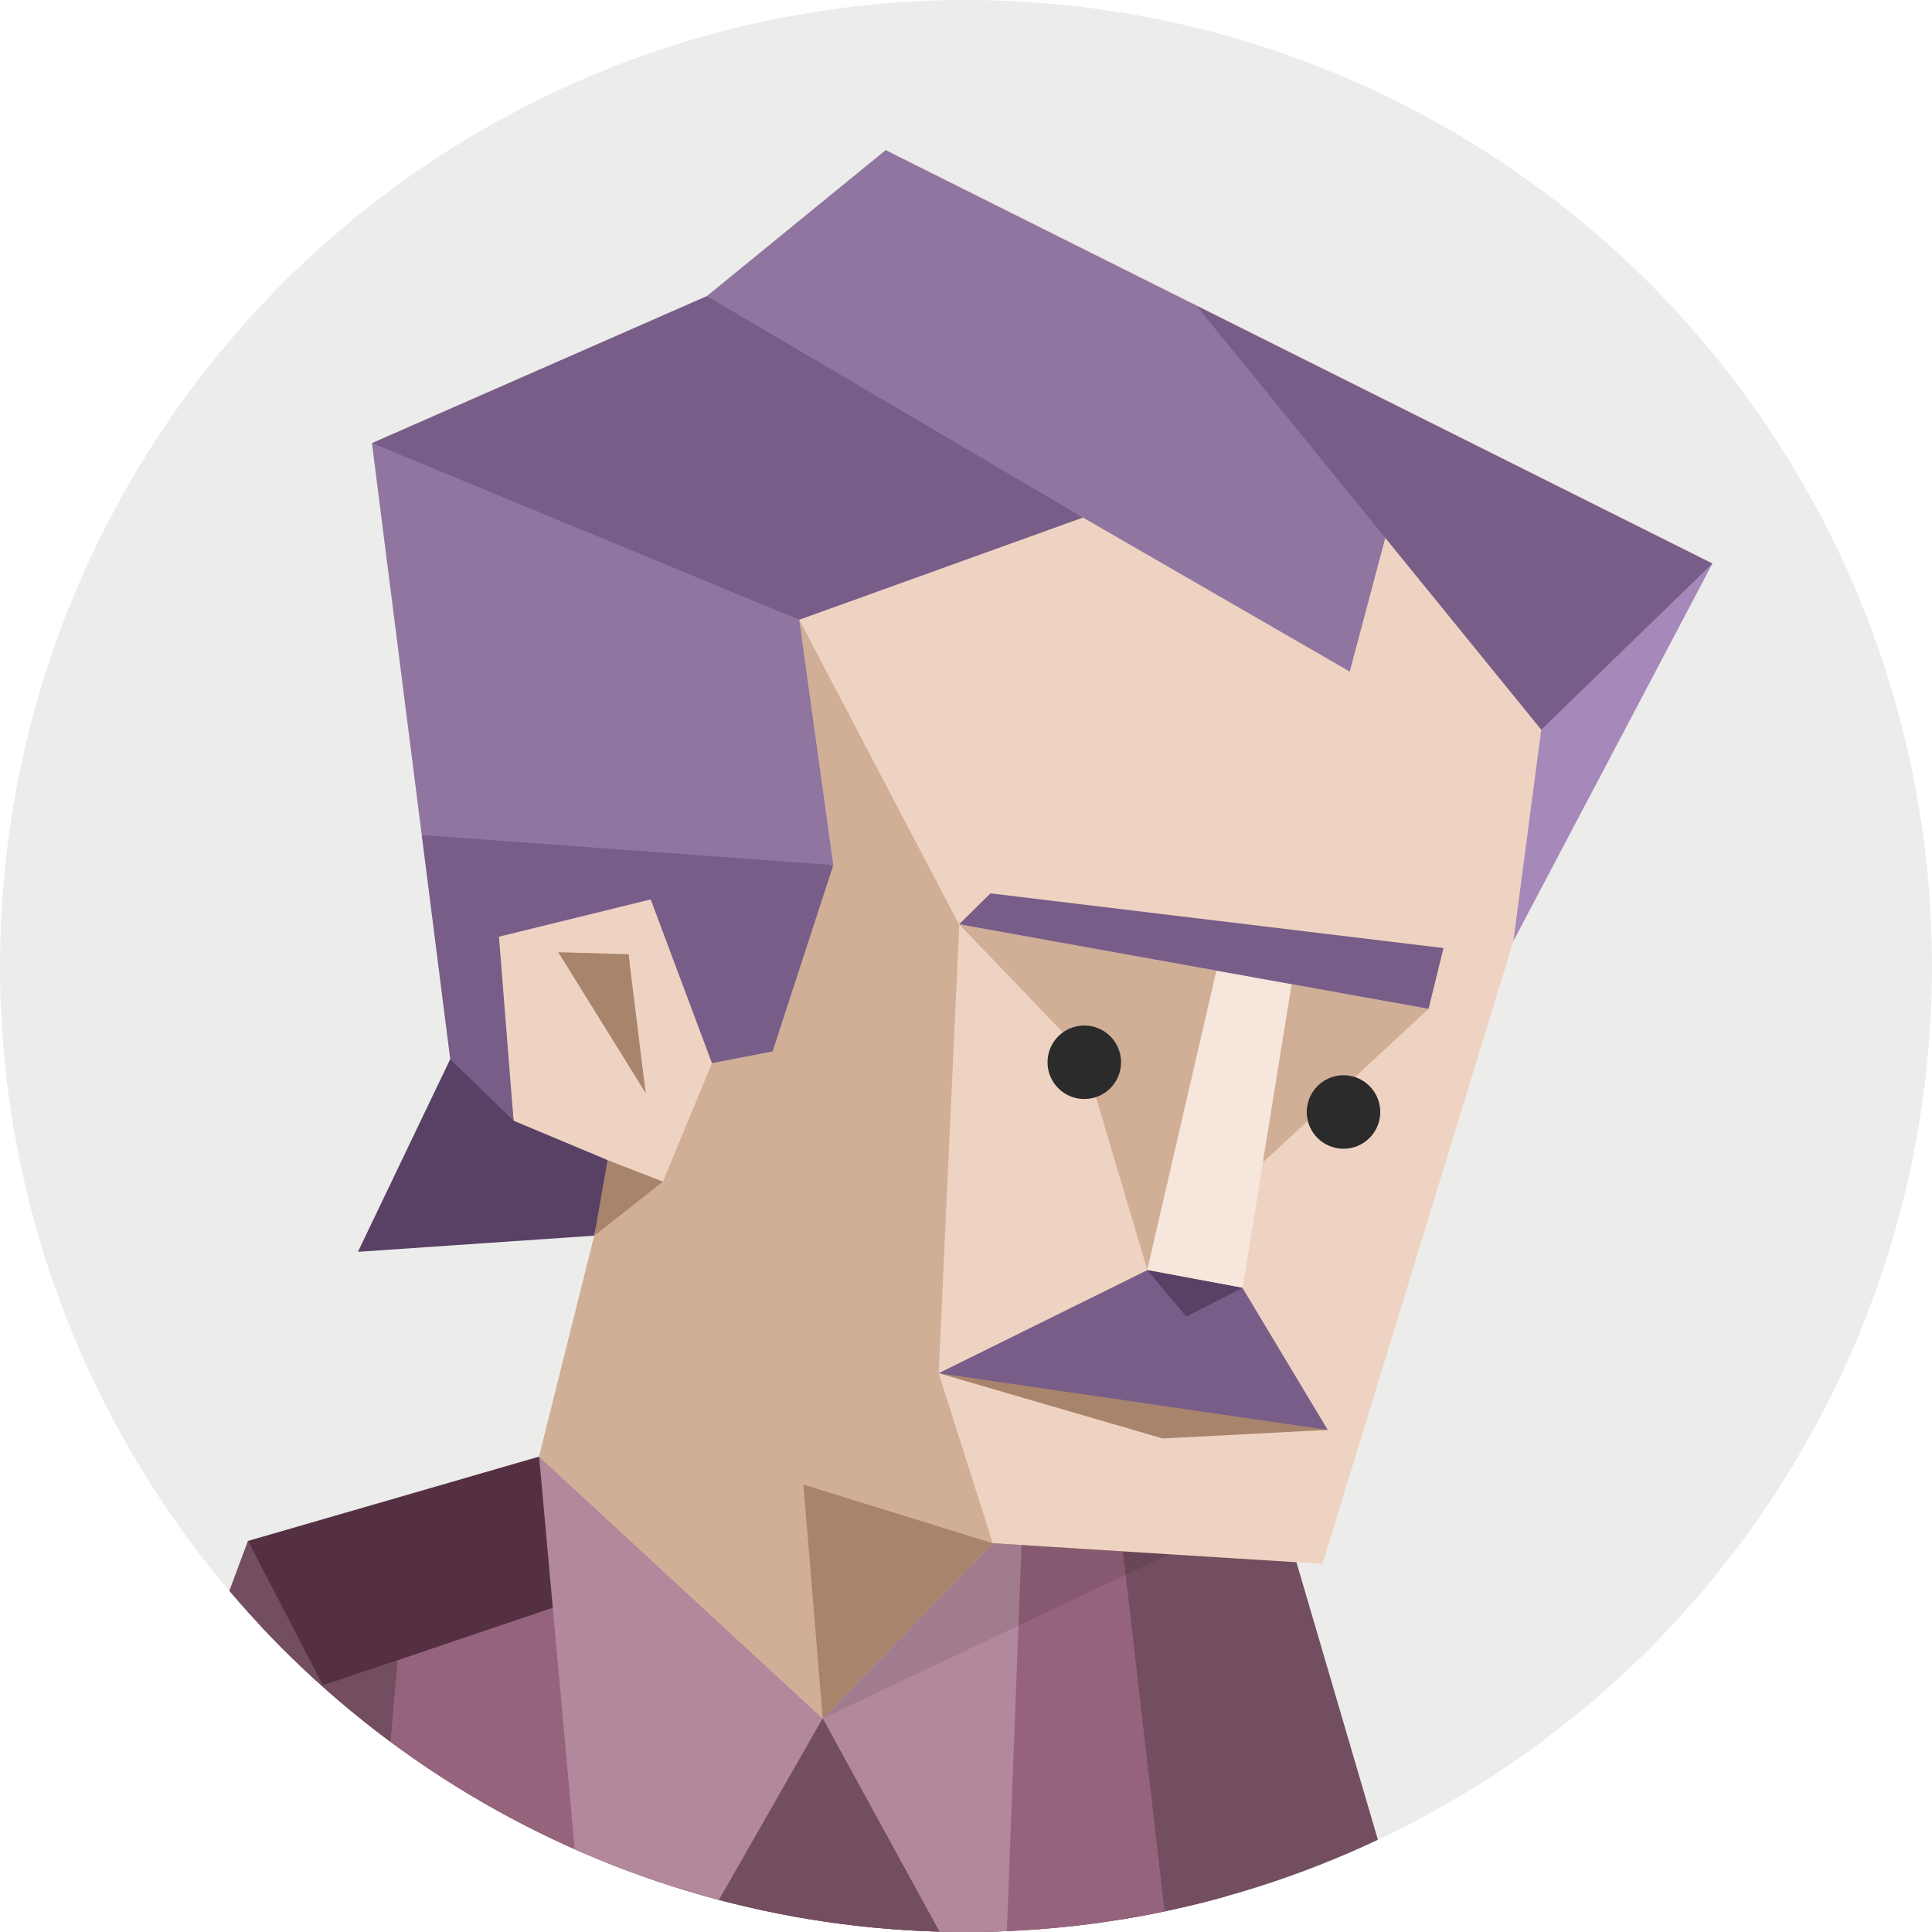
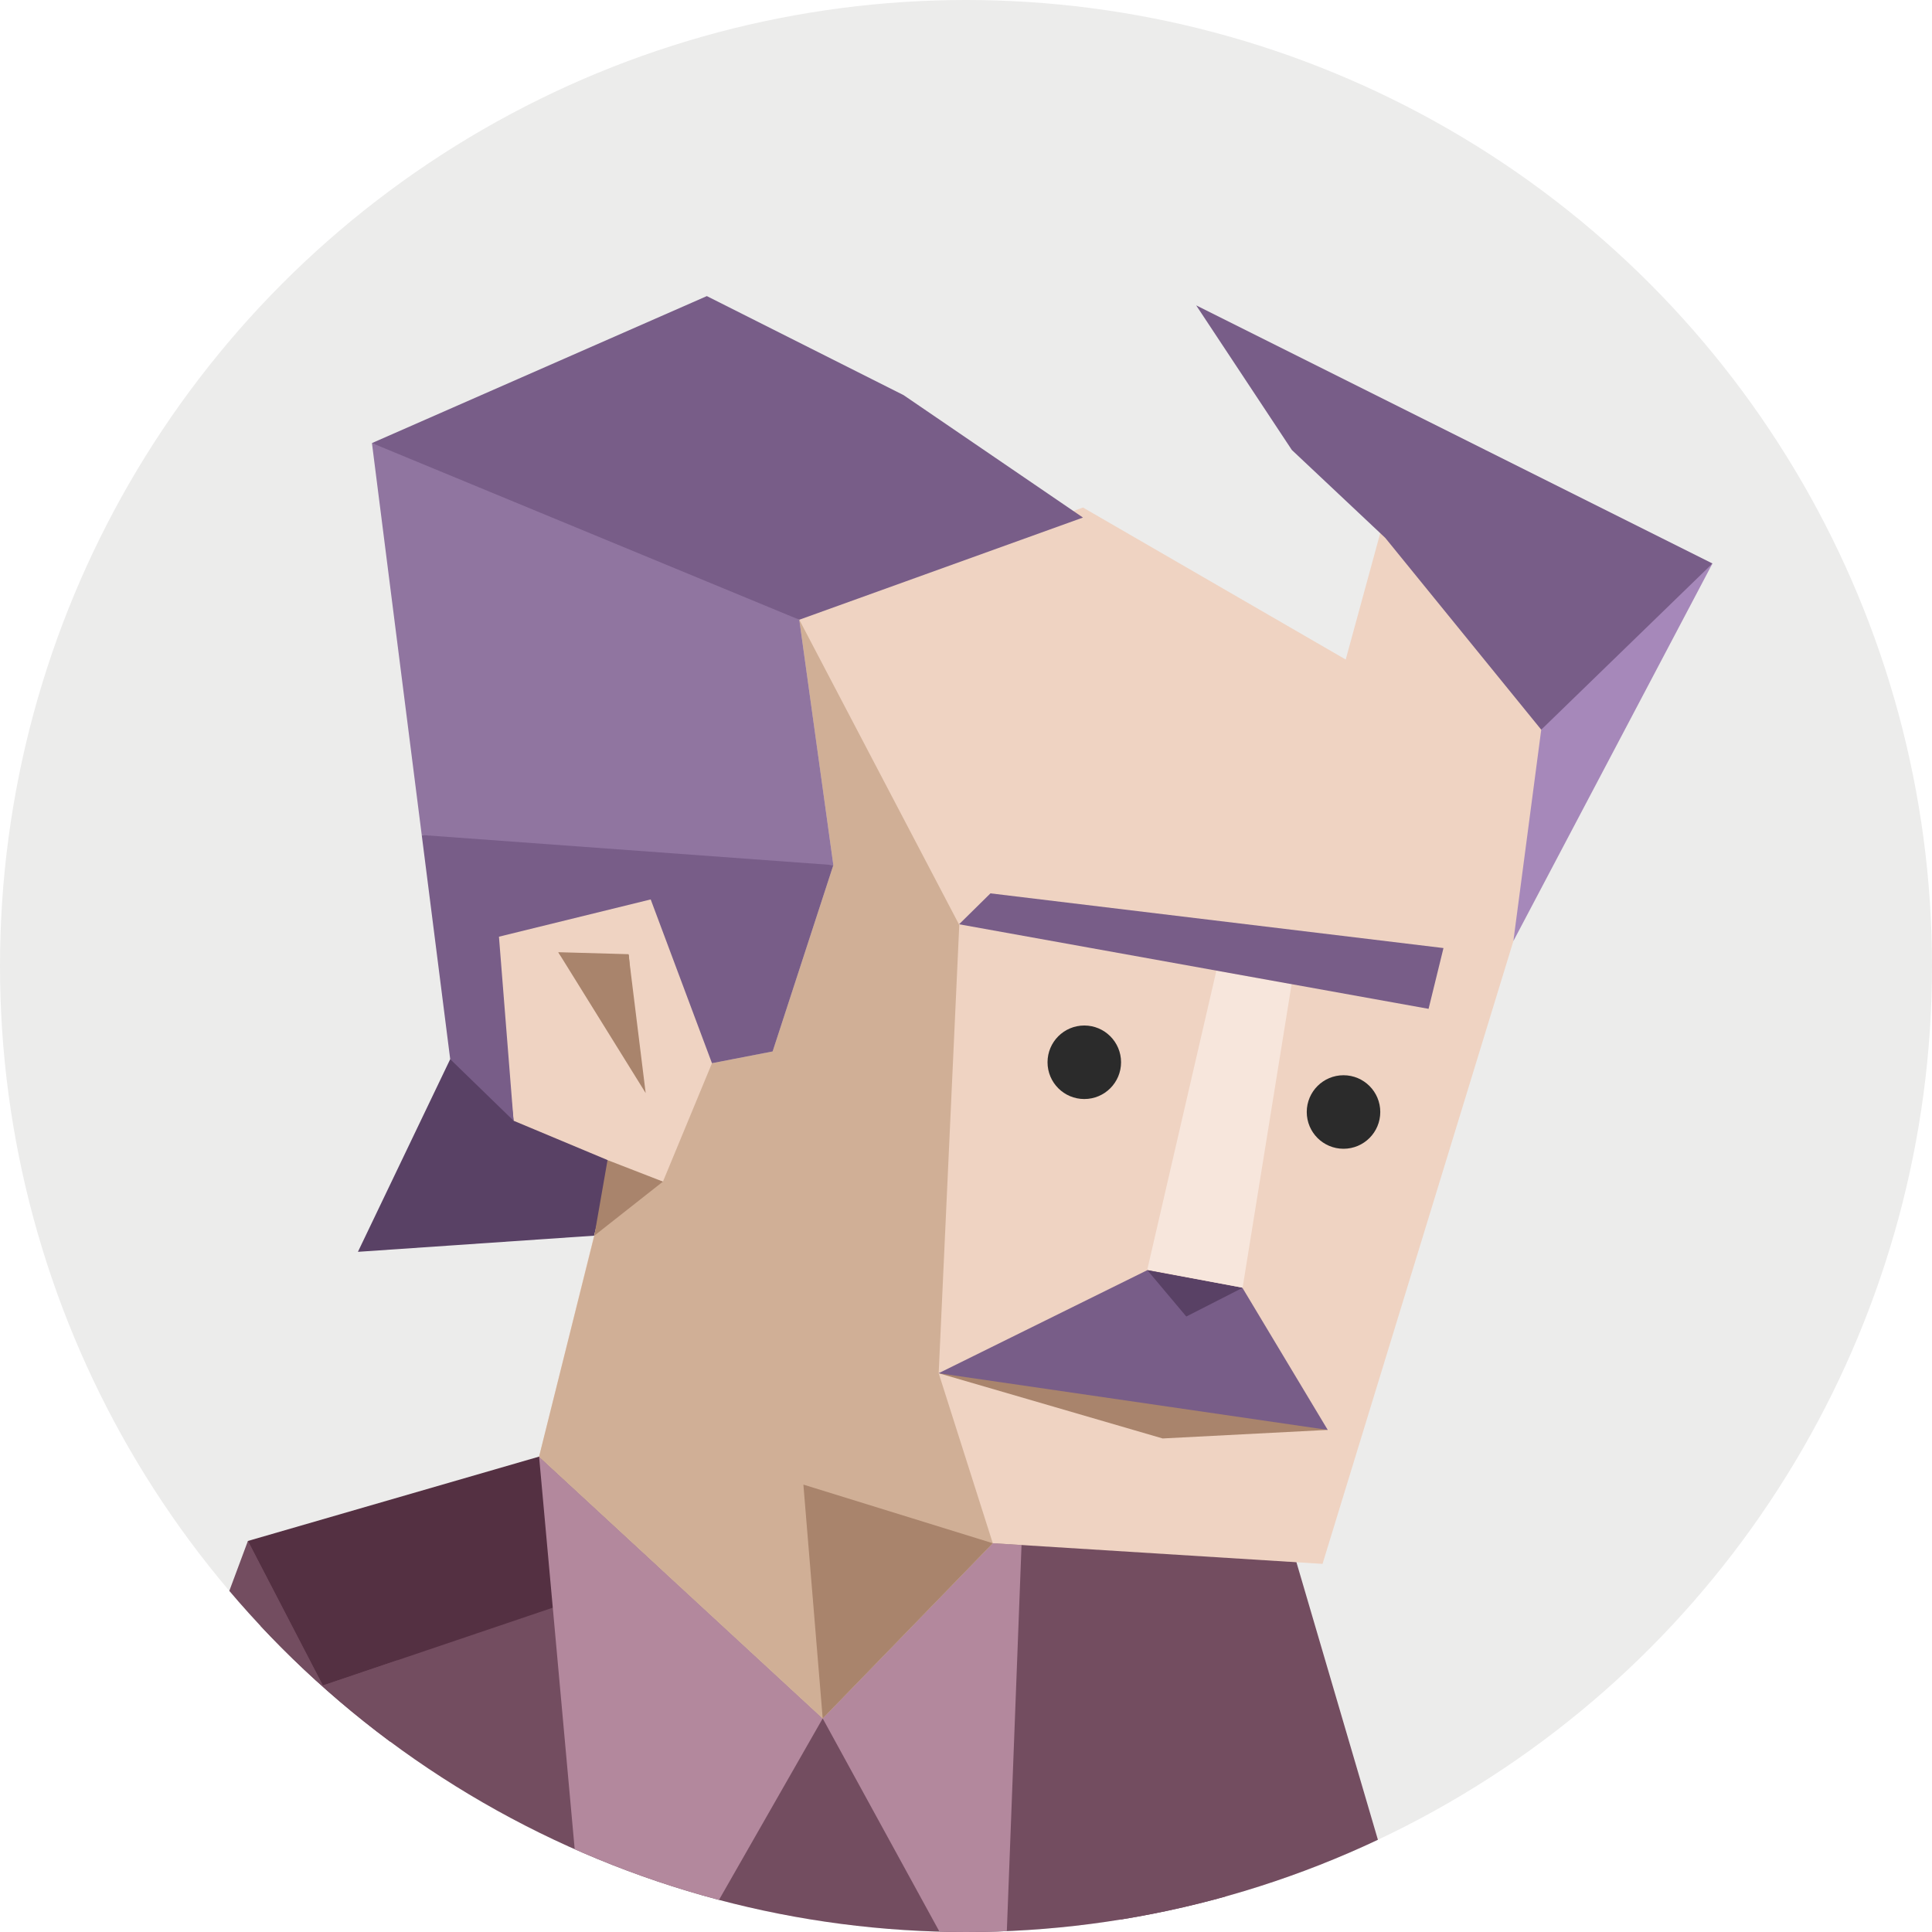
<svg xmlns="http://www.w3.org/2000/svg" id="illustration" viewBox="0 0 350 350">
  <defs>
    <style>.cls-1{fill:none;}.cls-2{fill:#ececeb;}.cls-3{clip-path:url(#clip-path);}.cls-4{fill:#594165;}.cls-10,.cls-11,.cls-12,.cls-13,.cls-14,.cls-15,.cls-16,.cls-4,.cls-5,.cls-6,.cls-7,.cls-8,.cls-9{fill-rule:evenodd;}.cls-5{fill:#734d60;}.cls-6{fill:#96637c;}.cls-7{fill:#543042;}.cls-8{fill:#b3889d;}.cls-9{fill:#efd3c2;}.cls-10{fill:#d0af96;}.cls-11{fill:#a9846c;}.cls-12{fill:#785d88;}.cls-13{fill:#a688ba;}.cls-14{fill:#9075a0;}.cls-15{opacity:0.1;}.cls-16{fill:#f7e6dc;}.cls-17{fill:#2b2b2b;}</style>
    <clipPath id="clip-path">
      <circle class="cls-1" cx="175" cy="175" r="175" />
    </clipPath>
  </defs>
  <circle class="cls-2" cx="175" cy="175" r="175" />
  <g class="cls-3">
    <polygon class="cls-4" points="81.56 191.88 97.52 187.59 110.77 211.43 107.67 223.85 64.84 226.78 81.56 191.88" />
    <polygon class="cls-5" points="199.16 424.35 218.75 413.43 204.54 394.22 214.7 378.47 234.86 283.01 174.95 264.18 97.66 263.88 65.37 288.83 44.91 279.16 63.33 402.27 81.58 414.29 199.16 424.35" />
    <polygon class="cls-5" points="234.86 283.01 258.18 362.45 247.46 388.38 203.05 382.77 203.05 276.84 234.86 283.01" />
-     <polygon class="cls-6" points="149.04 311.31 179.85 279.57 203.43 281.05 218.75 413.43 190.48 413.6 100.52 414.17 62.8 414.4 63.33 402.27 71.99 300.77 100.14 291.24 97.66 263.88 149.04 311.31" />
    <polygon class="cls-7" points="120.02 284.52 58.49 305.34 44.91 279.16 97.66 263.88 120.02 284.52" />
    <polygon class="cls-8" points="97.66 263.88 108.41 382.4 149.04 311.31 97.66 263.88" />
    <polygon class="cls-8" points="149.04 311.31 181.6 370.77 185.06 279.9 179.85 279.57 149.04 311.31" />
-     <polygon class="cls-5" points="181.6 370.77 190.48 413.6 100.52 414.17 108.41 382.4 149.04 311.31 181.6 370.77" />
    <polygon class="cls-9" points="280.67 132.55 274.16 170.49 239.59 283.31 179.85 279.57 149.04 311.31 97.66 263.88 110.94 210.52 93.04 203.03 89.3 168.96 118.24 161.49 128.98 190.43 139.24 189.03 149.51 156.35 142.98 111.55 196.19 91.94 243.79 119.48 250.8 93.81 280.67 132.55" />
    <polygon class="cls-10" points="144.8 112.27 173.78 167.56 170.05 248.77 179.85 279.57 149.04 311.31 97.66 263.88 110.77 211.43 120.1 214.06 128.98 192.61 139.97 190.48 150.97 156.72 144.8 112.27" />
    <polygon class="cls-11" points="170.05 248.77 210.62 260.59 240.53 259.04 212.45 244.39 170.05 248.77" />
    <polygon class="cls-12" points="170.05 248.77 207.85 230.1 225.12 233.37 240.53 259.04 170.05 248.77" />
    <polygon class="cls-4" points="225.14 233.28 214.91 238.5 207.85 230.1 225.14 233.28" />
    <polygon class="cls-11" points="101.19 172.61 113.92 172.97 115.37 191.51 101.19 172.61" />
    <polygon class="cls-11" points="179.85 279.57 145.54 268.95 149.04 311.31 179.85 279.57" />
    <polygon class="cls-11" points="110.06 210.16 120.1 214.06 107.67 223.85 110.06 210.16" />
    <polygon class="cls-13" points="279.21 132.19 289.17 116 310.23 102.08 274.16 170.49 279.21 132.19" />
    <polygon class="cls-14" points="144.8 112.27 115.37 95.01 67.38 80.27 76.4 151.27 117.29 157.2 150.97 156.72 144.8 112.27" />
    <polygon class="cls-5" points="63.33 402.27 71.99 300.77 58.49 305.34 44.91 279.16 17.09 353.88 63.33 402.27" />
-     <polygon class="cls-15" points="149.04 311.31 211.74 281.57 179.85 279.57 149.04 311.31" />
    <polygon class="cls-12" points="279.21 132.19 250.96 97.45 234.03 81.52 216.7 55.32 310.23 102.08 279.21 132.19" />
    <polygon class="cls-12" points="144.8 112.27 196.19 93.76 163.69 71.58 128.05 53.64 67.38 80.27 144.8 112.27" />
-     <polygon class="cls-14" points="216.7 55.32 160.45 27.19 128.05 53.64 196.19 93.76 244.52 121.66 250.96 97.45 216.7 55.32" />
    <polygon class="cls-12" points="150.97 156.72 76.4 151.27 81.56 191.88 93.04 203.03 90.39 169.69 117.88 162.94 128.98 192.61 139.97 190.48 150.97 156.72" />
-     <polygon class="cls-10" points="258.8 182.76 173.75 167.44 196.16 190.79 207.84 230.01 258.8 182.76" />
    <polygon class="cls-16" points="220.36 175.84 207.84 230.01 225.11 233.28 233.99 178.29 220.36 175.84" />
    <polygon class="cls-12" points="173.75 167.44 258.8 182.76 261.5 171.75 179.43 161.84 173.75 167.44" />
    <polygon class="cls-11" points="101.13 172.5 113.86 172.86 116.97 198.02 101.13 172.5" />
    <circle class="cls-17" cx="243.39" cy="201.45" r="6.66" />
    <circle class="cls-17" cx="196.43" cy="192.44" r="6.66" />
  </g>
</svg>